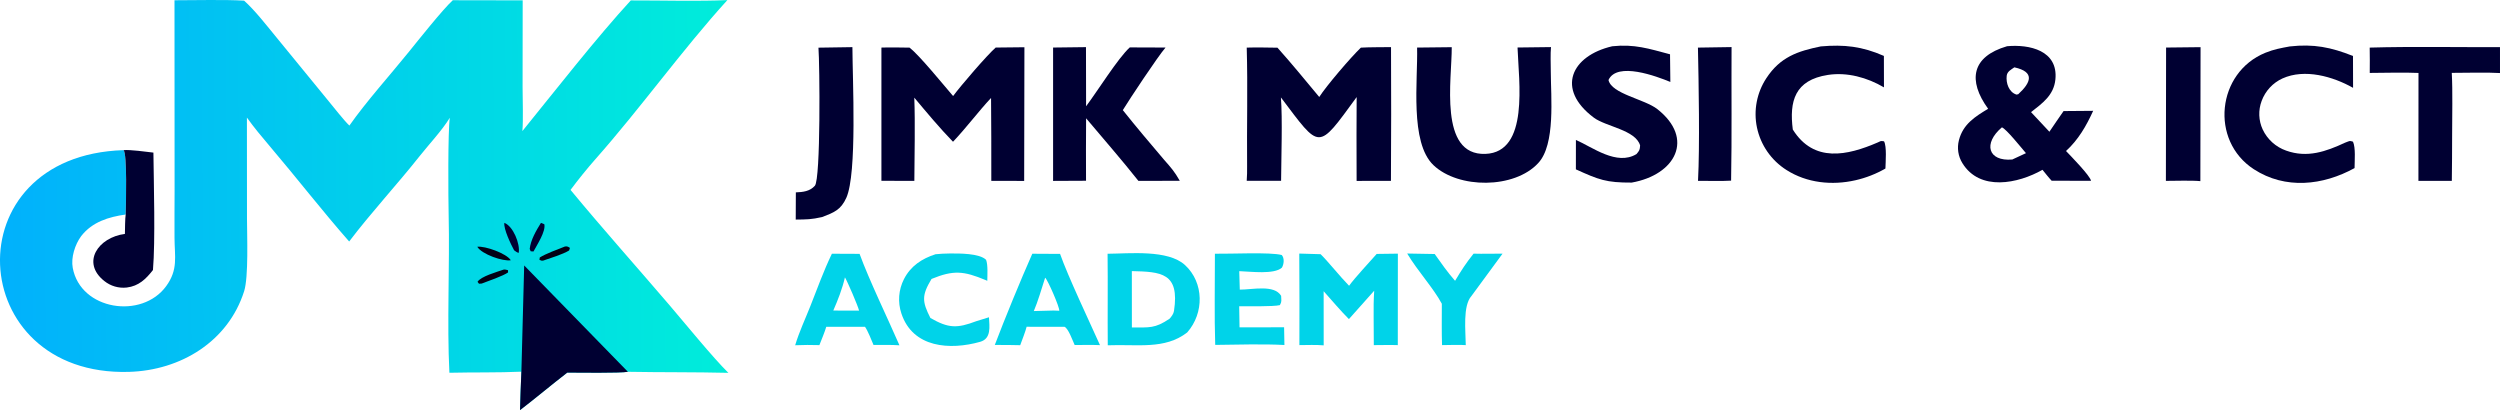
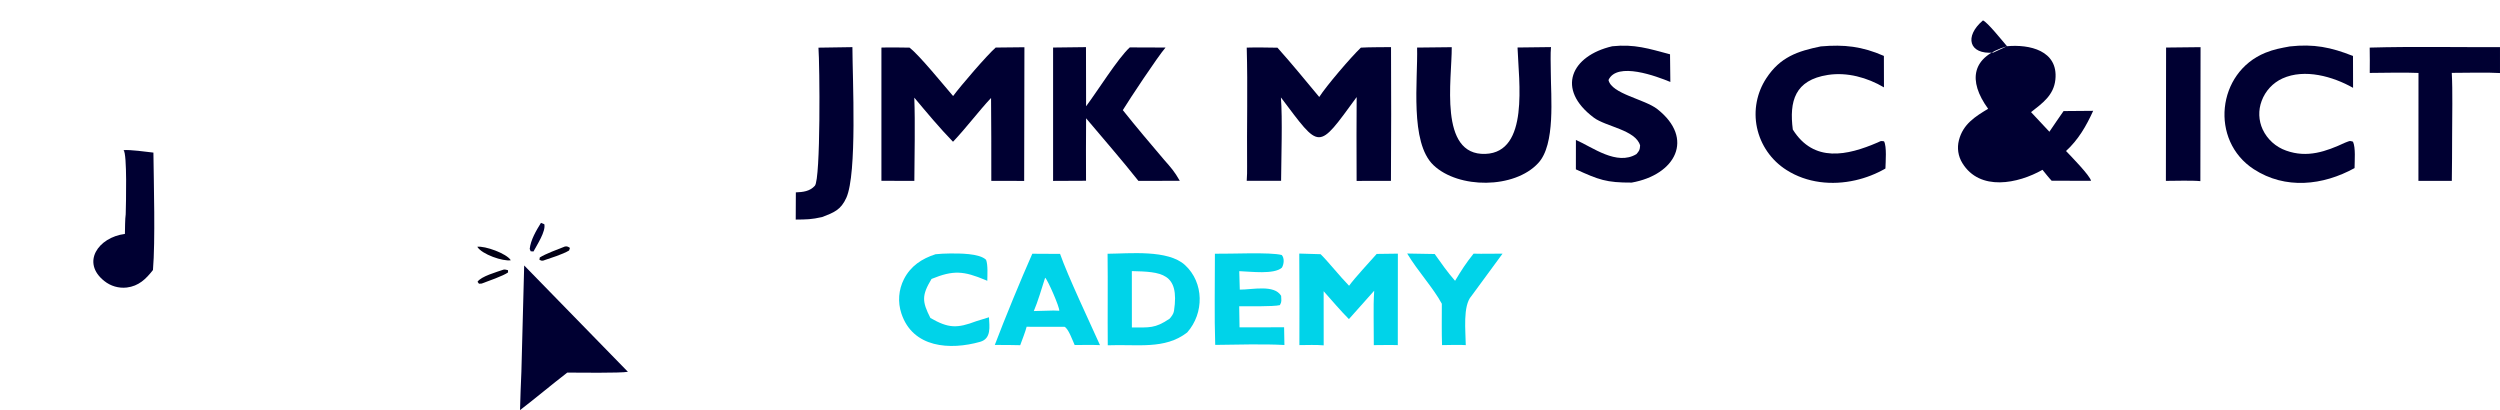
<svg xmlns="http://www.w3.org/2000/svg" width="837.508" height="137.388" viewBox="0 0 837.508 137.388" version="1.1" id="svg28">
  <defs id="defs2">
    <linearGradient id="gradient_0" gradientUnits="userSpaceOnUse" x1="332.094" y1="129.727" x2="91.952" y2="131.421">
      <stop offset="0" stop-color="#00ECDB" id="stop1" />
      <stop offset="1" stop-color="#01B1FC" id="stop2" />
    </linearGradient>
  </defs>
  <g id="g28" transform="translate(-91.236,-68.116)">
-     <path fill="url(#gradient_0)" d="m 302.552,68.257 c 9.784,-0.028 22.782,0.341 32.355,-0.111 -15.255,16.808 -29.095,36.225 -44.212,53.301 -2.726,3.079 -5.864,6.976 -8.325,10.29 10.663,12.908 22.178,25.793 33.105,38.562 4.984,5.824 14.629,17.677 19.772,22.721 -11.374,-0.277 -22.432,-0.143 -33.66,-0.351 -2.516,0.475 -16.815,0.274 -20.309,0.265 -5.365,4.135 -10.559,8.527 -15.831,12.569 0.113,-4.293 0.266,-8.584 0.458,-12.874 -7.854,0.358 -16.163,0.173 -24.116,0.363 -0.851,-16.537 0.136,-35.984 -0.251,-52.794 -0.132,-5.716 -0.279,-28.095 0.385,-32.628 -2.586,4.236 -6.979,8.898 -10.113,12.856 -7.543,9.528 -16.319,18.984 -23.601,28.595 -9.128,-10.395 -17.72,-21.487 -26.69,-32.037 -2.558,-3.008 -5.288,-6.278 -7.565,-9.478 l 0.026,33.903 c 0.011,5.529 0.565,19.484 -0.959,24.277 -5.34,16.791 -21.185,26.507 -38.581,27.011 -55.199,1.6 -59.334,-72.507 -1.8,-74.282 1.22,1.29 0.798,17.938 0.718,21.039 -0.005,0.175 -0.01,0.35 -0.017,0.525 -5.666,0.803 -11.215,2.456 -14.93,7.271 -2.06,2.796 -3.446,7.166 -2.802,10.618 2.642,14.175 23.157,17.309 31.309,6.098 4.06,-5.583 2.819,-9.846 2.783,-16.18 -0.03,-5.205 0.011,-10.483 0.026,-15.695 l -0.03,-63.888 c 6.966,0.007 16.56,-0.274 23.316,0.133 3.676,3.28 7.696,8.488 10.946,12.438 l 16.97,20.737 c 1.683,2.034 5.729,7.19 7.359,8.67 5.637,-8.034 13.617,-16.902 19.904,-24.673 3.132,-3.871 11.283,-14.137 14.733,-17.318 l 23.413,0.042 -0.033,29.096 c 10e-4,3.985 0.263,10.974 -0.071,14.705 10.91,-13.449 24.845,-31.293 36.318,-43.776 z" id="path2" style="fill:url(#gradient_0)" />
    <path fill="#000032" d="m 266.839,157.049 34.748,35.621 c -2.516,0.475 -16.815,0.274 -20.309,0.265 -5.365,4.135 -10.559,8.527 -15.831,12.569 0.113,-4.293 0.266,-8.584 0.458,-12.874 z" id="path3" />
    <path fill="#000032" d="m 272.463,142.772 1.123,0.459 c 0.536,2.365 -2.375,6.794 -3.634,9.133 l -0.931,-0.066 -0.335,-0.787 c 0.332,-3.033 2.179,-6.174 3.777,-8.739 z" id="path4" />
-     <path fill="#000032" d="m 260.189,142.767 c 2.974,1.126 5.35,7.073 4.813,10.066 -0.621,-0.147 -1.018,-0.5 -1.542,-0.875 -1.06,-1.946 -3.533,-7.07 -3.271,-9.191 z" id="path5" />
    <path fill="#020014" d="m 251.129,150.786 c 2.537,-0.35 9.825,2.23 11.223,4.515 -2.548,0.446 -9.662,-1.945 -11.223,-4.515 z" id="path6" />
    <path fill="#020014" d="m 259.939,158.438 c 0.479,-0.103 0.998,0.08 1.487,0.198 l 0.006,0.749 c -1.553,1.131 -6.731,2.935 -8.814,3.723 l -0.921,0.057 -0.484,-0.65 c 1.138,-1.808 6.476,-3.295 8.726,-4.077 z" id="path7" />
    <path fill="#020014" d="m 280.538,150.677 c 0.825,-0.055 0.956,0.06 1.635,0.49 l -0.283,0.861 c -2.156,1.303 -6.145,2.518 -8.635,3.375 -0.689,0.106 -0.556,0.034 -1.3,-0.237 l 0.102,-0.783 c 1.881,-1.228 6.192,-2.799 8.481,-3.706 z" id="path8" />
    <path fill="#000032" d="m 547.135,84.078 c 3.055,-0.178 6.975,-0.129 10.099,-0.18 0.074,14.934 0.066,29.869 -0.026,44.802 l -11.501,0.022 -0.034,-15.525 0.05,-12.56 c -13.235,18.076 -12.036,17.749 -25.377,0.118 0.564,7.124 0.104,20.406 0.063,27.937 L 508.89,128.68 c 0.131,-1.644 0.145,-3.26 0.13,-4.909 -0.124,-13.206 0.249,-26.508 -0.126,-39.705 3.354,-0.112 6.92,-0.014 10.294,0.028 4.669,5.173 9.503,11.14 14,16.512 2.413,-3.759 10.567,-13.29 13.947,-16.528 z" id="path9" />
    <path fill="#000032" d="m 424.796,84.046 9.623,-0.105 -0.082,44.778 -11.009,-0.009 -0.011,-14.366 -0.073,-13.418 c -4.285,4.58 -8.146,9.824 -12.746,14.678 -4.482,-4.599 -8.823,-9.832 -12.969,-14.773 0.325,8.88 0.061,18.911 0.017,27.872 l -11.032,-0.015 V 84.055 c 3.098,-0.104 6.331,-0.016 9.44,0.019 3.351,2.629 11.289,12.407 14.575,16.219 2.467,-3.351 11.341,-13.679 14.267,-16.248 z" id="path10" />
-     <path fill="#000032" d="m 763.593,83.603 c 7.476,-0.695 17.197,1.405 16.205,11.145 -0.538,5.273 -4.308,7.918 -8.154,10.933 2.068,2.172 4.117,4.361 6.147,6.569 1.52,-2.299 3.183,-4.648 4.751,-6.927 l 9.911,-0.083 c -2.3,5.075 -4.981,9.702 -9.094,13.461 1.554,1.631 8.083,8.292 8.379,9.982 l -13.192,-0.023 c -0.934,-0.969 -2.179,-2.576 -3.071,-3.663 -8.172,4.645 -20.979,7.308 -26.838,-2.242 -1.416,-2.29 -1.834,-5.059 -1.155,-7.664 1.376,-5.41 5.445,-7.915 9.783,-10.535 -6.893,-9.501 -5.541,-17.48 6.328,-20.952 z m 1.769,37.947 4.578,-2.127 c -1.562,-1.802 -6.566,-8.09 -8.058,-8.649 -6.357,5.391 -4.677,11.491 3.48,10.776 z m 2,-21.874 c 4.256,-3.92 5.672,-7.459 -1.303,-9.003 -1.07,0.754 -2.393,1.361 -2.57,2.816 -0.295,2.436 0.731,5.53 3.282,6.317 z" id="path11" />
+     <path fill="#000032" d="m 763.593,83.603 c 7.476,-0.695 17.197,1.405 16.205,11.145 -0.538,5.273 -4.308,7.918 -8.154,10.933 2.068,2.172 4.117,4.361 6.147,6.569 1.52,-2.299 3.183,-4.648 4.751,-6.927 l 9.911,-0.083 c -2.3,5.075 -4.981,9.702 -9.094,13.461 1.554,1.631 8.083,8.292 8.379,9.982 l -13.192,-0.023 c -0.934,-0.969 -2.179,-2.576 -3.071,-3.663 -8.172,4.645 -20.979,7.308 -26.838,-2.242 -1.416,-2.29 -1.834,-5.059 -1.155,-7.664 1.376,-5.41 5.445,-7.915 9.783,-10.535 -6.893,-9.501 -5.541,-17.48 6.328,-20.952 z c -1.562,-1.802 -6.566,-8.09 -8.058,-8.649 -6.357,5.391 -4.677,11.491 3.48,10.776 z m 2,-21.874 c 4.256,-3.92 5.672,-7.459 -1.303,-9.003 -1.07,0.754 -2.393,1.361 -2.57,2.816 -0.295,2.436 0.731,5.53 3.282,6.317 z" id="path11" />
    <path fill="#000032" d="m 599.615,84.029 11.208,-0.139 c -0.217,2.125 -0.08,5.929 -0.067,8.179 0.018,8.546 1.62,24.468 -4.217,30.684 -7.983,8.672 -26.716,8.655 -35.088,0.688 -8.009,-7.621 -5.191,-28.43 -5.483,-39.39 l 11.607,-0.129 c 0.077,10.666 -4.487,36.34 11.29,35.747 14.706,-0.552 11.151,-24.287 10.75,-35.639 z" id="path12" />
    <path fill="#000032" d="m 444.025,84.043 11.018,-0.138 0.037,19.807 c 3.696,-4.893 10.747,-16.208 14.64,-19.715 3.992,-0.007 7.984,0.007 11.975,0.044 -2.697,3.147 -12.043,17.271 -14.312,20.968 4.394,5.521 9.26,11.268 13.843,16.649 2.396,2.722 3.447,3.877 5.248,7.028 l -13.869,0.02 c -5.482,-6.929 -11.799,-14.163 -17.519,-20.967 -0.097,6.904 -0.016,14.006 -0.023,20.927 l -11.036,0.052 z" id="path13" />
    <path fill="#000032" d="m 701.2,83.662 c 7.882,-0.681 13.834,-0.022 21.146,3.186 l 0.025,10.535 c -5.591,-3.304 -12.343,-5.163 -18.774,-4.17 -11.133,1.72 -12.973,8.849 -11.767,18.294 7.044,11.253 18.277,8.728 28.469,4.323 1.278,-0.556 0.818,-0.538 2.098,-0.373 0.949,1.733 0.526,6.878 0.465,9.115 -3.138,1.806 -6.529,3.132 -10.061,3.932 -7.818,1.775 -16.232,0.935 -23.09,-3.443 -5.079,-3.215 -8.644,-8.345 -9.886,-14.227 -1.19,-5.699 -0.062,-11.637 3.133,-16.502 4.682,-7.158 10.519,-9.073 18.242,-10.67 z" id="path14" />
    <path fill="#000032" d="m 858.335,83.67 c 8.003,-0.893 13.786,0.262 21.162,3.201 l 0.027,10.671 c -6.749,-3.812 -16.206,-6.515 -23.652,-3.146 -3.235,1.478 -5.746,4.188 -6.973,7.527 -1.171,3.103 -1.048,6.546 0.34,9.558 1.564,3.325 4.399,5.881 7.866,7.093 7.058,2.539 13.365,0.308 19.7,-2.645 1.423,-0.5 1.465,-0.793 2.691,-0.351 0.926,2.056 0.541,6.317 0.528,8.847 -10.565,5.82 -23.188,7.254 -33.762,0.372 -14.778,-9.618 -12.38,-32.397 3.897,-39.01 2.841,-1.154 5.184,-1.567 8.176,-2.118 z" id="path15" />
    <path fill="#000032" d="m 631.342,83.615 c 7.43,-0.794 12.285,0.812 19.359,2.69 l 0.107,9.263 c -4.563,-1.871 -17.847,-6.896 -20.723,-0.653 1.027,4.681 12.093,6.386 16.383,9.767 12.541,9.883 6.085,21.986 -8.605,24.601 -8.533,0.037 -10.993,-0.937 -18.703,-4.436 l 0.012,-9.856 c 5.554,2.425 13.696,8.764 20.289,4.741 0.977,-1.152 1.129,-1.395 1.218,-2.898 -1.507,-5.203 -11.453,-6.281 -15.49,-9.296 -12.824,-9.577 -7.588,-20.737 6.153,-23.923 z" id="path16" />
    <path fill="#00d3e9" d="m 462.277,153.126 c 7.334,-0.058 20.247,-1.457 25.943,3.789 6.391,5.886 6.465,16.073 0.728,22.575 -7.513,5.833 -16.789,3.893 -26.609,4.299 -0.091,-10.215 0.064,-20.381 -0.062,-30.663 z m 8.142,24.685 c 5.892,-0.008 7.724,0.387 12.621,-2.921 0.667,-0.752 1.335,-1.614 1.489,-2.625 1.952,-12.813 -4.362,-13.081 -14.124,-13.333 z" id="path17" />
    <path fill="#000032" d="m 885.092,84.062 c 14.043,-0.405 29.467,-0.103 43.649,-0.157 l 0.003,8.681 c -4.171,-0.274 -11.747,-0.063 -16.153,-0.062 0.335,6.259 0.112,14.504 0.118,20.911 0.028,5.057 -0.064,10.211 -0.103,15.276 l -11.189,-0.007 0.024,-36.153 c -4.774,-0.225 -11.418,-0.026 -16.332,-0.007 0.074,-2.689 -0.004,-5.766 -0.017,-8.482 z" id="path18" />
    <path fill="#000032" d="m 365.425,84.082 11.372,-0.176 c 0.041,10.906 1.613,42.333 -2.035,50.463 -1.824,4.064 -4.158,4.942 -8.113,6.46 -3.62,0.815 -5.126,0.808 -8.841,0.845 l 0.039,-9.114 c 2.361,-0.084 4.7,-0.341 6.367,-2.206 1.988,-2.225 1.638,-40.713 1.211,-46.272 z" id="path19" />
    <path fill="#00d3e9" d="m 526.493,153.063 7.154,0.21 c 2.687,2.649 6.314,7.282 9.53,10.575 1.943,-2.682 6.885,-7.972 9.252,-10.664 l 7.096,-0.096 -0.023,30.645 c -2.449,-0.092 -5.54,-0.003 -8.039,0.001 l -0.053,-9.323 c -0.032,-3.161 -0.012,-5.753 0.188,-8.907 -2.806,3.185 -5.63,6.354 -8.472,9.508 -2.685,-2.665 -5.892,-6.463 -8.466,-9.345 l 0.014,18.143 c -2.322,-0.225 -5.731,-0.101 -8.14,-0.084 0.04,-10.221 0.026,-20.443 -0.041,-30.663 z" id="path20" />
-     <path fill="#00d3e9" d="m 369.922,153.116 9.275,0.042 c 3.191,8.758 9.434,21.61 13.355,30.632 -2.671,-0.193 -5.96,-0.107 -8.68,-0.108 -0.687,-1.614 -1.908,-4.758 -2.851,-6.078 l -12.987,-0.006 c -0.406,1.493 -1.697,4.575 -2.299,6.138 -2.888,-0.096 -5.229,-0.067 -8.116,0.042 1.323,-4.429 3.382,-8.798 5.09,-13.117 2.33,-5.892 4.459,-11.839 7.213,-17.545 z m 0.467,19.037 5.796,0.01 2.847,0.012 c -0.36,-1.54 -3.888,-9.743 -4.74,-11.143 -0.866,3.785 -2.345,7.563 -3.903,11.121 z" id="path21" />
    <path fill="#00d3e9" d="m 437.062,153.12 9.303,0.052 c 2.553,7.303 10.005,23.065 13.367,30.563 -2.552,-0.119 -5.874,-0.035 -8.484,-0.039 -0.762,-1.676 -2.082,-5.474 -3.373,-6.093 l -12.717,-0.021 c -0.349,1.487 -1.581,4.615 -2.149,6.176 -2.67,-0.112 -5.808,-0.063 -8.512,-0.08 3.34,-8.816 8.774,-22.014 12.565,-30.558 z m 0.504,19.2 6.599,-0.176 1.927,0.069 c 0.185,-1.064 -3.901,-10.453 -4.733,-11.063 -1.066,3.325 -2.452,8.078 -3.793,11.17 z" id="path22" />
    <path fill="#000032" d="m 132.64,118.416 c 2.042,-0.224 7.71,0.555 9.988,0.82 0.119,10.426 0.675,29.512 -0.151,39.337 -2.35,3.015 -4.768,5.379 -8.767,5.866 -2.702,0.305 -5.414,-0.482 -7.534,-2.185 -7.792,-6.166 -2.094,-14.613 6.903,-15.775 0.038,-1.529 0.04,-5.153 0.262,-6.499 0.007,-0.175 0.012,-0.35 0.017,-0.525 0.08,-3.101 0.502,-19.749 -0.718,-21.039 z" id="path23" />
    <path fill="#000032" d="m 816.883,84.045 11.548,-0.129 -0.067,44.882 c -2.815,-0.28 -8.519,-0.101 -11.549,-0.09 z" id="path24" />
    <path fill="#00d3e9" d="m 498.232,153.116 c 4.905,0.096 18.646,-0.598 22.408,0.437 0.933,1.089 0.732,3.061 0.028,4.237 -2.616,2.329 -10.366,1.304 -14.277,1.163 l 0.174,6.191 c 4.282,0.007 11.542,-1.768 13.855,2.071 0.034,1.563 0.29,1.896 -0.424,3.116 -2.109,0.542 -11.074,0.359 -13.625,0.381 l 0.114,7.071 14.929,-0.03 0.109,5.938 c -7.156,-0.392 -15.919,-0.111 -23.186,-0.034 -0.323,-9.547 -0.087,-20.864 -0.105,-30.541 z" id="path25" />
-     <path fill="#000032" d="m 660.052,84.064 11.262,-0.175 c -0.087,14.919 0.128,29.824 -0.15,44.743 -2.909,0.199 -8.004,0.051 -11.087,0.066 0.618,-11.543 0.228,-32.811 -0.025,-44.634 z" id="path26" />
    <path fill="#00d3e9" d="m 404.639,153.286 c 1.574,-0.158 3.155,-0.242 4.737,-0.251 3.128,-0.025 9.958,-0.093 12.199,2.118 0.659,1.717 0.432,5.065 0.41,7.036 -0.173,-0.078 -0.347,-0.154 -0.522,-0.228 -7.423,-3.109 -10.814,-3.407 -18.16,-0.403 -3.324,5.527 -3.188,7.557 -0.382,13.078 6.121,3.507 8.937,3.509 15.383,1.076 l 4.241,-1.31 c 0.148,3.076 0.869,7.146 -2.969,8.227 -10.016,2.822 -22.558,2.094 -26.377,-9.52 -1.259,-3.784 -0.95,-7.915 0.858,-11.469 2.253,-4.422 5.995,-6.869 10.582,-8.354 z" id="path27" />
    <path fill="#00d3e9" d="m 562.643,153.048 9.22,0.163 c 2.287,3.225 4.225,6.006 6.826,8.977 2.213,-3.672 3.542,-5.759 6.197,-9.099 3.074,0.094 6.601,0.002 9.712,-0.006 l -10.429,14.201 c -2.943,3.291 -1.939,11.708 -1.898,16.453 -1.506,-0.166 -6.201,-0.025 -7.95,-0.009 -0.153,-4.457 -0.063,-9.366 -0.071,-13.859 -2.899,-5.384 -8.022,-10.846 -11.607,-16.821 z" id="path28" />
  </g>
</svg>